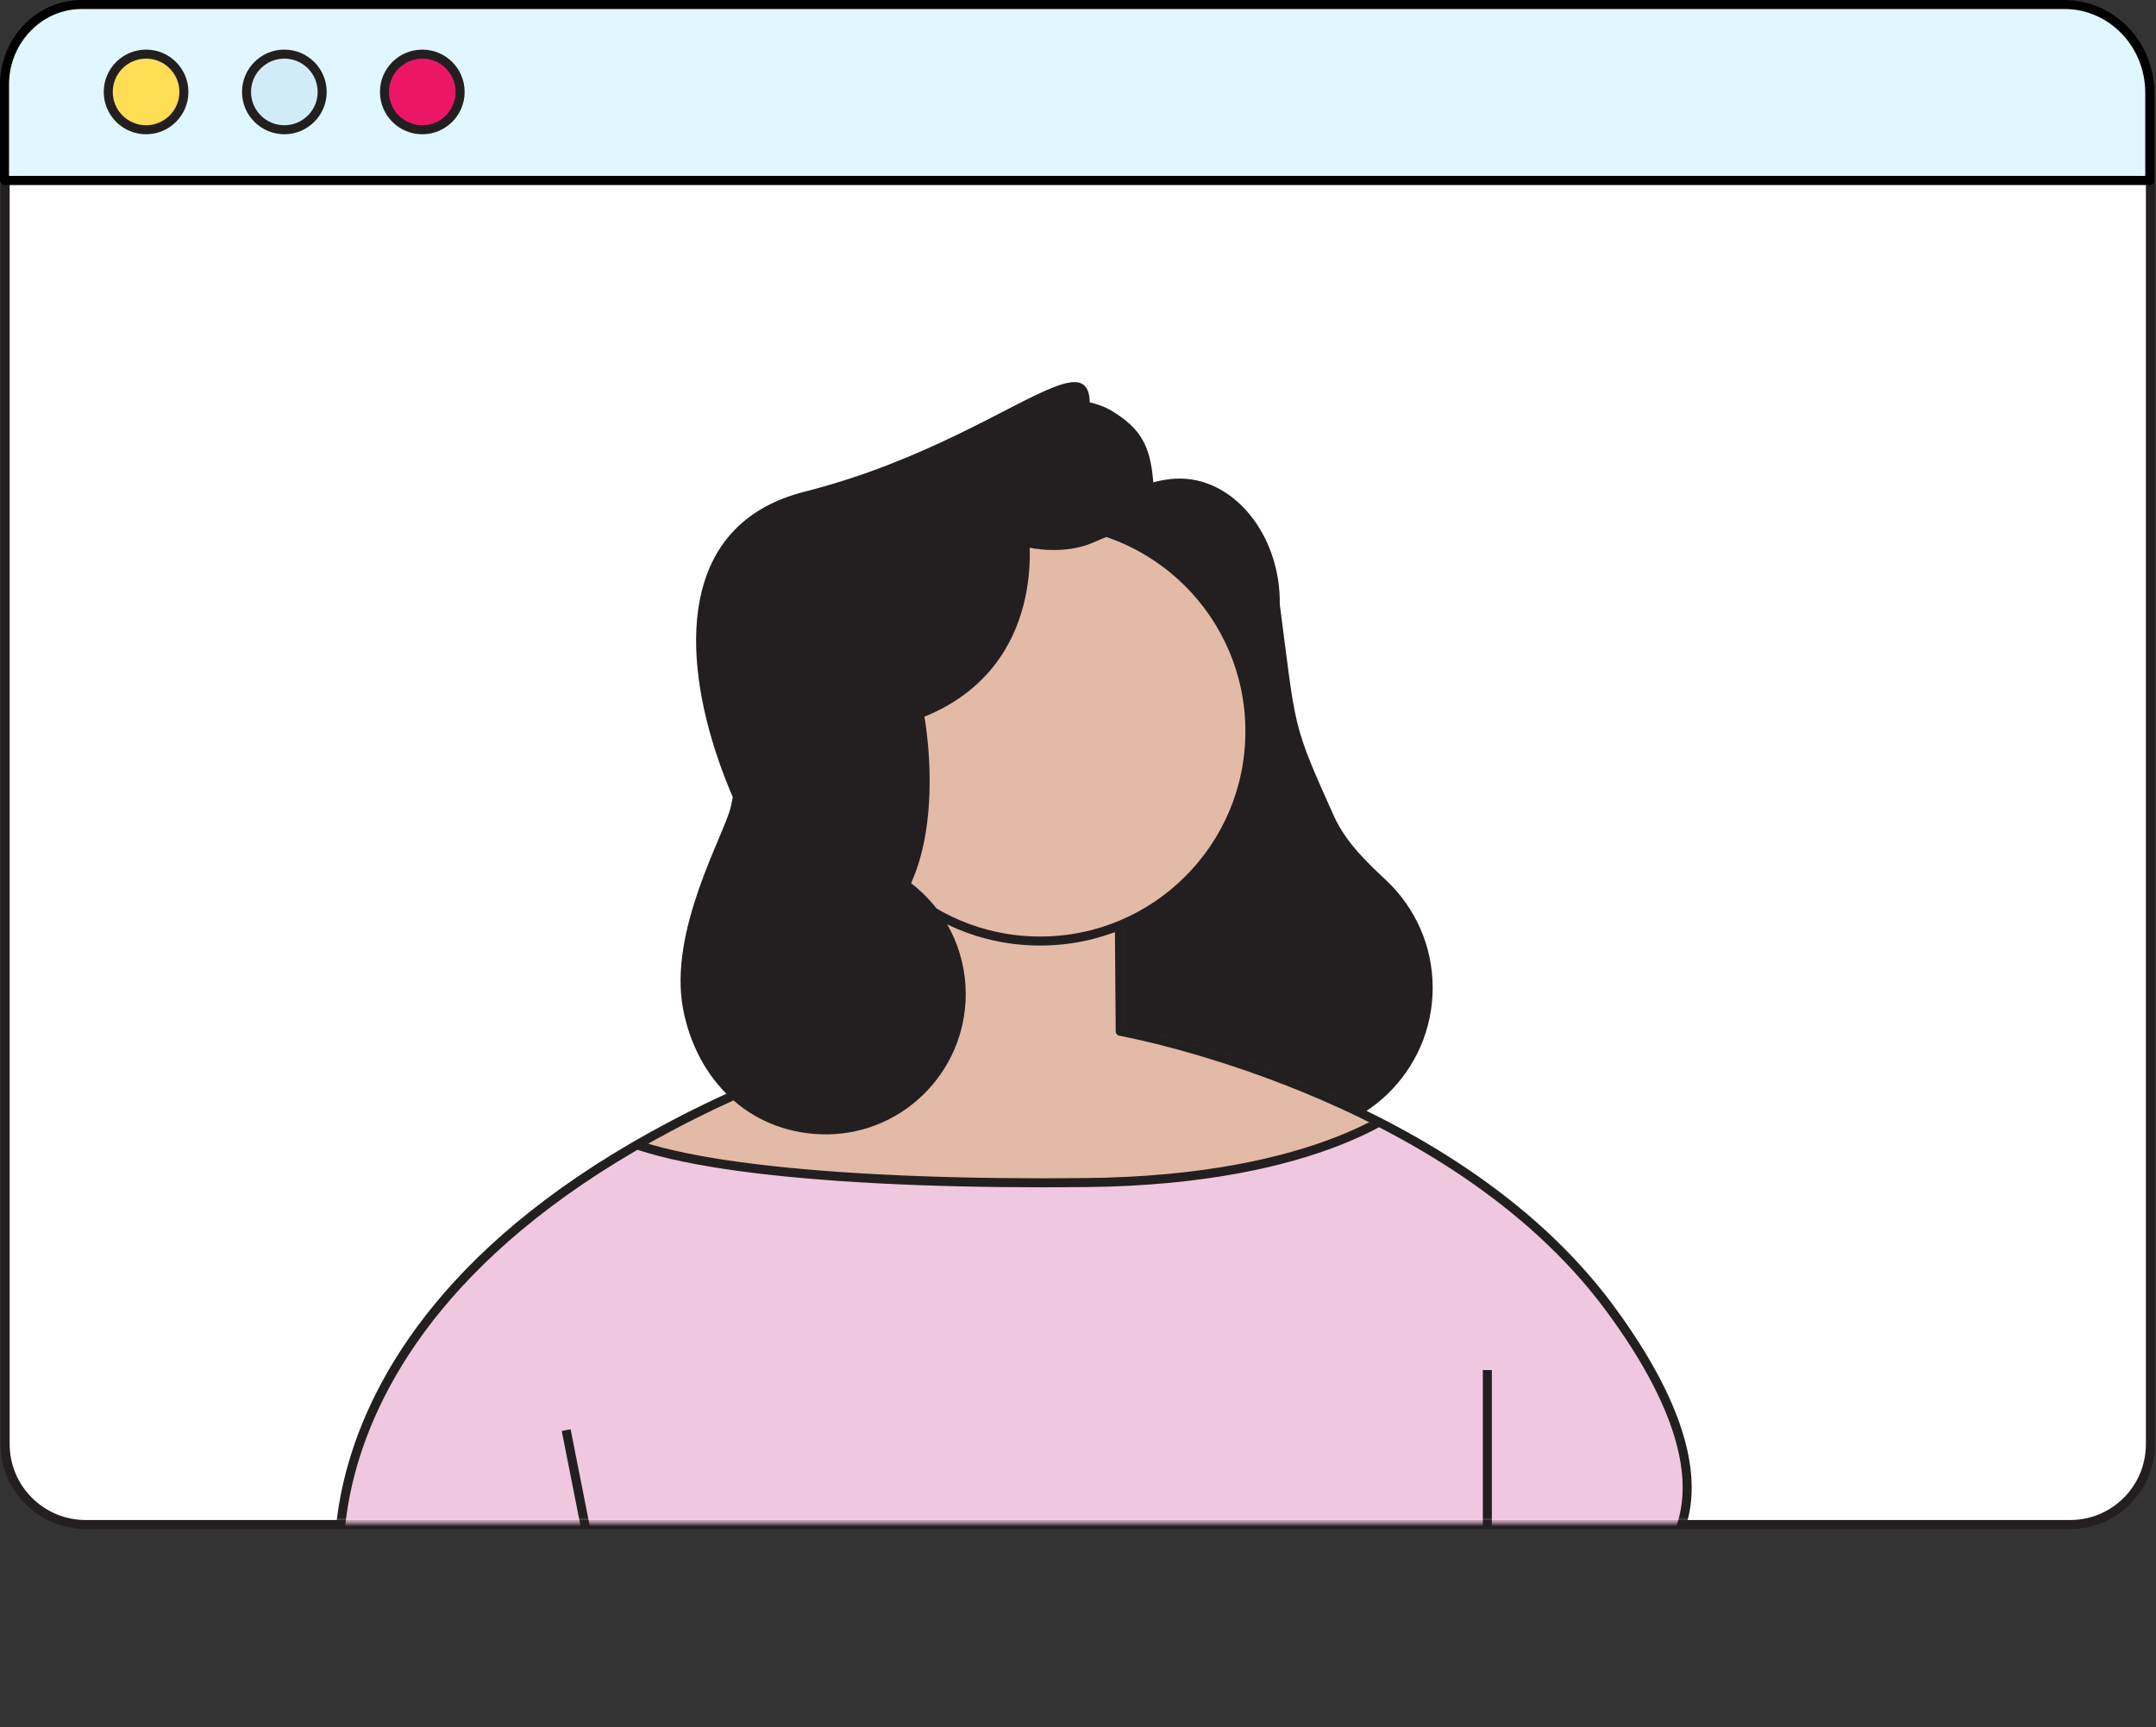
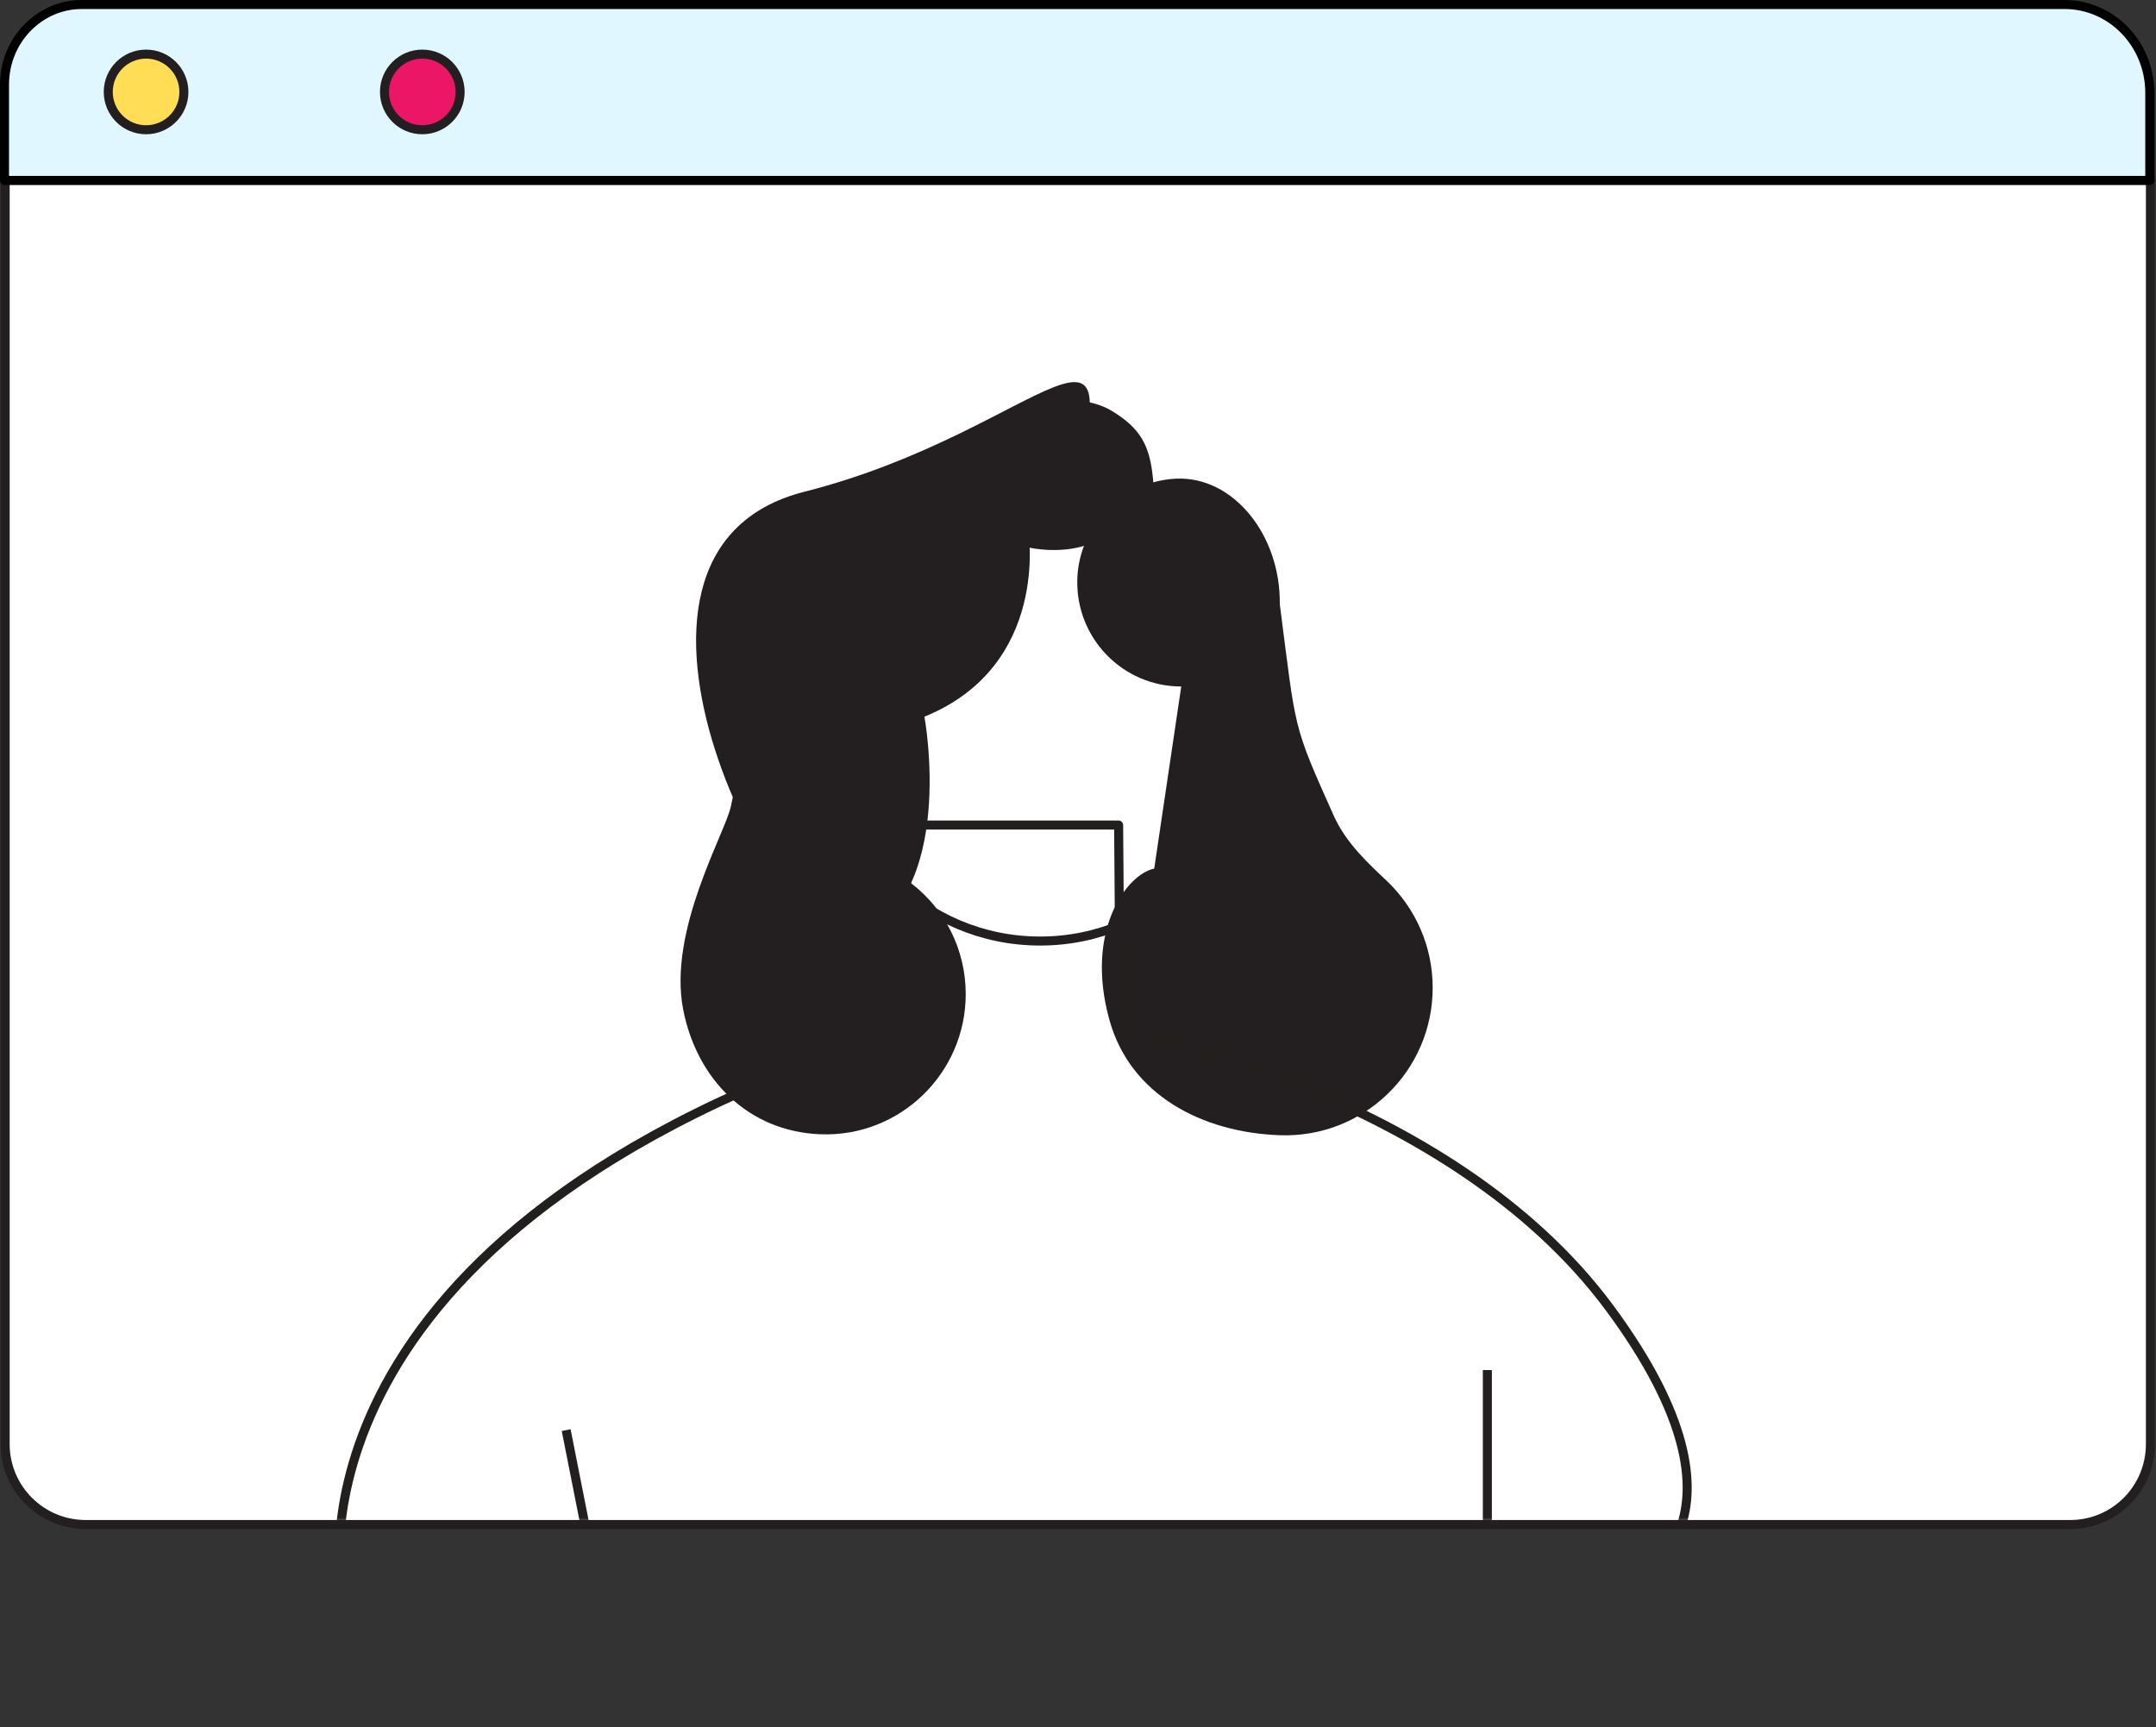
<svg xmlns="http://www.w3.org/2000/svg" width="478" height="383" viewBox="0 0 478 383" fill="none">
  <rect x="0" y="0" width="478" height="383" fill="#333333" stroke="none" />
  <path d="M458.861 338.071H18.83C9.034 338.071 1 330.108 1 320.241V19.535C1 10.091 8.682 2.41 18.125 2.41H457.733C468.163 2.41 476.62 10.866 476.62 21.296V320.241C476.62 330.108 468.657 338.071 458.861 338.071Z" fill="white" />
  <path d="M1.141 39.971H476.761" stroke="#231F20" stroke-width="2" stroke-miterlimit="10" stroke-linecap="round" stroke-linejoin="round" />
  <path d="M34.898 29.33C39.529 29.33 43.284 25.576 43.284 20.944C43.284 16.312 39.529 12.558 34.898 12.558C30.266 12.558 26.512 16.312 26.512 20.944C26.512 25.576 30.266 29.33 34.898 29.33Z" fill="#FFDD55" stroke="#231F20" stroke-width="2" stroke-miterlimit="10" stroke-linecap="round" stroke-linejoin="round" />
  <path d="M65.553 29.33C70.185 29.33 73.939 25.576 73.939 20.944C73.939 16.312 70.185 12.558 65.553 12.558C60.921 12.558 57.167 16.312 57.167 20.944C57.167 25.576 60.921 29.33 65.553 29.33Z" fill="#D1ECF6" stroke="#221F1F" stroke-width="2" stroke-miterlimit="10" stroke-linecap="round" stroke-linejoin="round" />
-   <path d="M96.138 29.33C100.77 29.33 104.524 25.576 104.524 20.944C104.524 16.312 100.77 12.558 96.138 12.558C91.507 12.558 87.752 16.312 87.752 20.944C87.752 25.576 91.507 29.33 96.138 29.33Z" fill="#EC1667" stroke="#231F20" stroke-width="2" stroke-miterlimit="10" stroke-linecap="round" stroke-linejoin="round" />
  <path d="M459.002 338.071H18.971C9.175 338.071 1.141 330.108 1.141 320.241V19.535C1.141 10.091 8.823 2.41 18.266 2.41H457.874C468.304 2.41 476.761 10.866 476.761 21.296V320.241C476.761 330.108 468.798 338.071 459.002 338.071Z" stroke="#231F20" stroke-width="2" stroke-miterlimit="10" />
  <mask id="mask0" mask-type="alpha" maskUnits="userSpaceOnUse" x="0" y="0" width="478" height="338">
    <path d="M458.861 336.661H18.83C9.034 336.661 1 328.698 1 318.832V18.125C1 8.682 8.682 1 18.125 1H457.734C468.164 1 476.62 9.457 476.62 19.887V318.832C476.62 328.698 468.657 336.661 458.861 336.661Z" fill="white" stroke="#231F20" stroke-width="2" stroke-miterlimit="10" stroke-linecap="round" stroke-linejoin="round" />
  </mask>
  <g mask="url(#mask0)">
-     <path fill-rule="evenodd" clip-rule="evenodd" d="M141.603 254.105C65.895 297.825 76.01 351.9 76.01 351.9L361.988 351.336C361.988 351.336 392.925 338.581 357.266 290.307C343.591 271.803 324.484 258.471 306.108 249.064C296.783 254.198 276.746 262.091 241.268 262.47C197.937 262.933 159.797 260.302 141.603 254.105Z" fill="#EFC7DE" />
    <path d="M295.717 180.917C286.414 160.198 287.401 162.171 283.736 133.982C283.948 118.689 273.447 105.581 260.762 106.145C248.852 106.709 239.198 116.505 238.845 128.485C238.493 141.522 248.923 152.234 261.89 152.234L255.9 192.615C249.769 193.884 240.466 206.428 245.963 226.16C250.544 242.792 266.471 251.107 283.666 251.742C302.271 252.446 317.634 237.577 317.634 219.042C317.634 209.74 313.758 201.354 307.486 195.364C303.61 191.699 298.465 187.048 295.717 180.917Z" fill="#231F20" />
    <mask id="mask1" mask-type="alpha" maskUnits="userSpaceOnUse" x="75" y="182" width="300" height="170">
-       <path d="M199.028 228.979V182.96H248.007L248.359 228.697C248.359 228.697 321.157 241.735 356.887 290.079C392.546 338.353 361.608 351.108 361.608 351.108L75.63 351.672C75.63 351.672 60.972 273.306 199.028 228.979Z" fill="#EFC7DE" />
-     </mask>
+       </mask>
    <g mask="url(#mask1)">
      <path d="M312.278 244.483C312.278 244.483 293.673 261.679 240.889 262.242C188.175 262.806 143.143 258.789 132.361 249.346C121.579 239.903 149.697 166.752 195.293 165.624C240.889 164.497 362.172 202.059 312.278 244.483Z" fill="#E2BAA6" stroke="#231F20" stroke-width="2" stroke-miterlimit="10" stroke-linecap="round" stroke-linejoin="round" />
    </g>
    <path d="M199.028 228.979V182.96H248.007L248.359 228.697C248.359 228.697 321.157 241.735 356.887 290.079C392.546 338.353 361.608 351.108 361.608 351.108L75.63 351.672C75.63 351.672 60.972 273.306 199.028 228.979Z" stroke="#221F1F" stroke-width="2" stroke-miterlimit="10" stroke-linecap="round" stroke-linejoin="round" />
    <path d="M329.755 303.821V351.672" stroke="#231F20" stroke-width="2" stroke-miterlimit="10" />
-     <path d="M230.6 208.683C256.287 208.683 277.112 187.859 277.112 162.171C277.112 136.483 256.287 115.659 230.6 115.659C204.912 115.659 184.088 136.483 184.088 162.171C184.088 187.859 204.912 208.683 230.6 208.683Z" fill="#E2BAA6" />
    <path d="M227.992 117.773C227.992 117.773 232.855 147.583 204.948 158.929C204.948 158.929 212.418 198.817 189.444 208.683C175.138 214.814 124.961 122.565 178.38 109.035C231.798 95.504 253.221 58.647 235.533 115.377" fill="#231F20" />
    <path d="M230.6 208.683C256.287 208.683 277.112 187.859 277.112 162.171C277.112 136.483 256.287 115.659 230.6 115.659C204.912 115.659 184.088 136.483 184.088 162.171C184.088 187.859 204.912 208.683 230.6 208.683Z" stroke="#231F20" stroke-width="2" stroke-miterlimit="10" />
    <path d="M246.527 91.135C242.157 88.457 232.996 86.906 226.371 92.685C220.804 97.548 216.364 99.591 209.458 102.692C191.276 110.937 188.105 105.863 179.155 111.29C171.403 116.011 166.188 123.763 166.188 136.308C166.188 151.671 167.315 154.208 162.03 178.873C160.691 184.934 148.076 206.357 151.459 223.835C154.489 239.48 165.976 250.896 181.833 251.53C199.521 252.235 214.109 238 214.109 220.452C214.109 210.445 209.388 201.495 201.988 195.857C202.763 182.115 203.116 167.104 202.34 155.053C211.29 151.741 217.633 143.143 217.633 133.066C217.633 130.67 228.909 123.622 228.204 121.438C228.204 121.438 235.815 123.2 242.369 120.31C251.53 116.223 256.745 116.293 255.618 106.075C254.913 98.957 253.01 95.081 246.527 91.135Z" fill="#231F20" />
    <path d="M125.525 317.141L132.36 351.672" stroke="#231F20" stroke-width="2" stroke-miterlimit="10" />
  </g>
  <path fill-rule="evenodd" clip-rule="evenodd" d="M476.62 40H1V18.767C1 8.97 8.682 1 18.125 1H457.733C468.163 1 476.62 9.774 476.62 20.595V40Z" fill="#E1F7FF" />
  <path d="M1 40H0C0 40.552 0.448 41 1 41L1 40ZM476.62 40V41C477.172 41 477.62 40.552 477.62 40H476.62ZM1 41H476.62V39H1V41ZM2 40V18.767H0V40H2ZM2 18.767C2 9.487 9.268 2 18.125 2V0C8.095 0 0 8.452 0 18.767H2ZM18.125 2H457.733V0H18.125V2ZM457.733 2C467.577 2 475.62 10.291 475.62 20.595H477.62C477.62 9.257 468.75 0 457.733 0V2ZM475.62 20.595V40H477.62V20.595H475.62Z" fill="black" />
  <path d="M32.386 28.773C37.018 28.773 40.773 25.018 40.773 20.387C40.773 15.755 37.018 12 32.386 12C27.755 12 24 15.755 24 20.387C24 25.018 27.755 28.773 32.386 28.773Z" fill="#FFDD55" stroke="#231F20" stroke-width="2" stroke-miterlimit="10" stroke-linecap="round" stroke-linejoin="round" />
-   <path d="M63.041 28.773C67.673 28.773 71.428 25.018 71.428 20.386C71.428 15.755 67.673 12 63.041 12C58.41 12 54.655 15.755 54.655 20.386C54.655 25.018 58.41 28.773 63.041 28.773Z" fill="#D1ECF6" stroke="#221F1F" stroke-width="2" stroke-miterlimit="10" stroke-linecap="round" stroke-linejoin="round" />
  <path d="M93.627 28.773C98.258 28.773 102.013 25.018 102.013 20.386C102.013 15.755 98.258 12 93.627 12C88.995 12 85.24 15.755 85.24 20.386C85.24 25.018 88.995 28.773 93.627 28.773Z" fill="#EC1667" stroke="#231F20" stroke-width="2" stroke-miterlimit="10" stroke-linecap="round" stroke-linejoin="round" />
</svg>